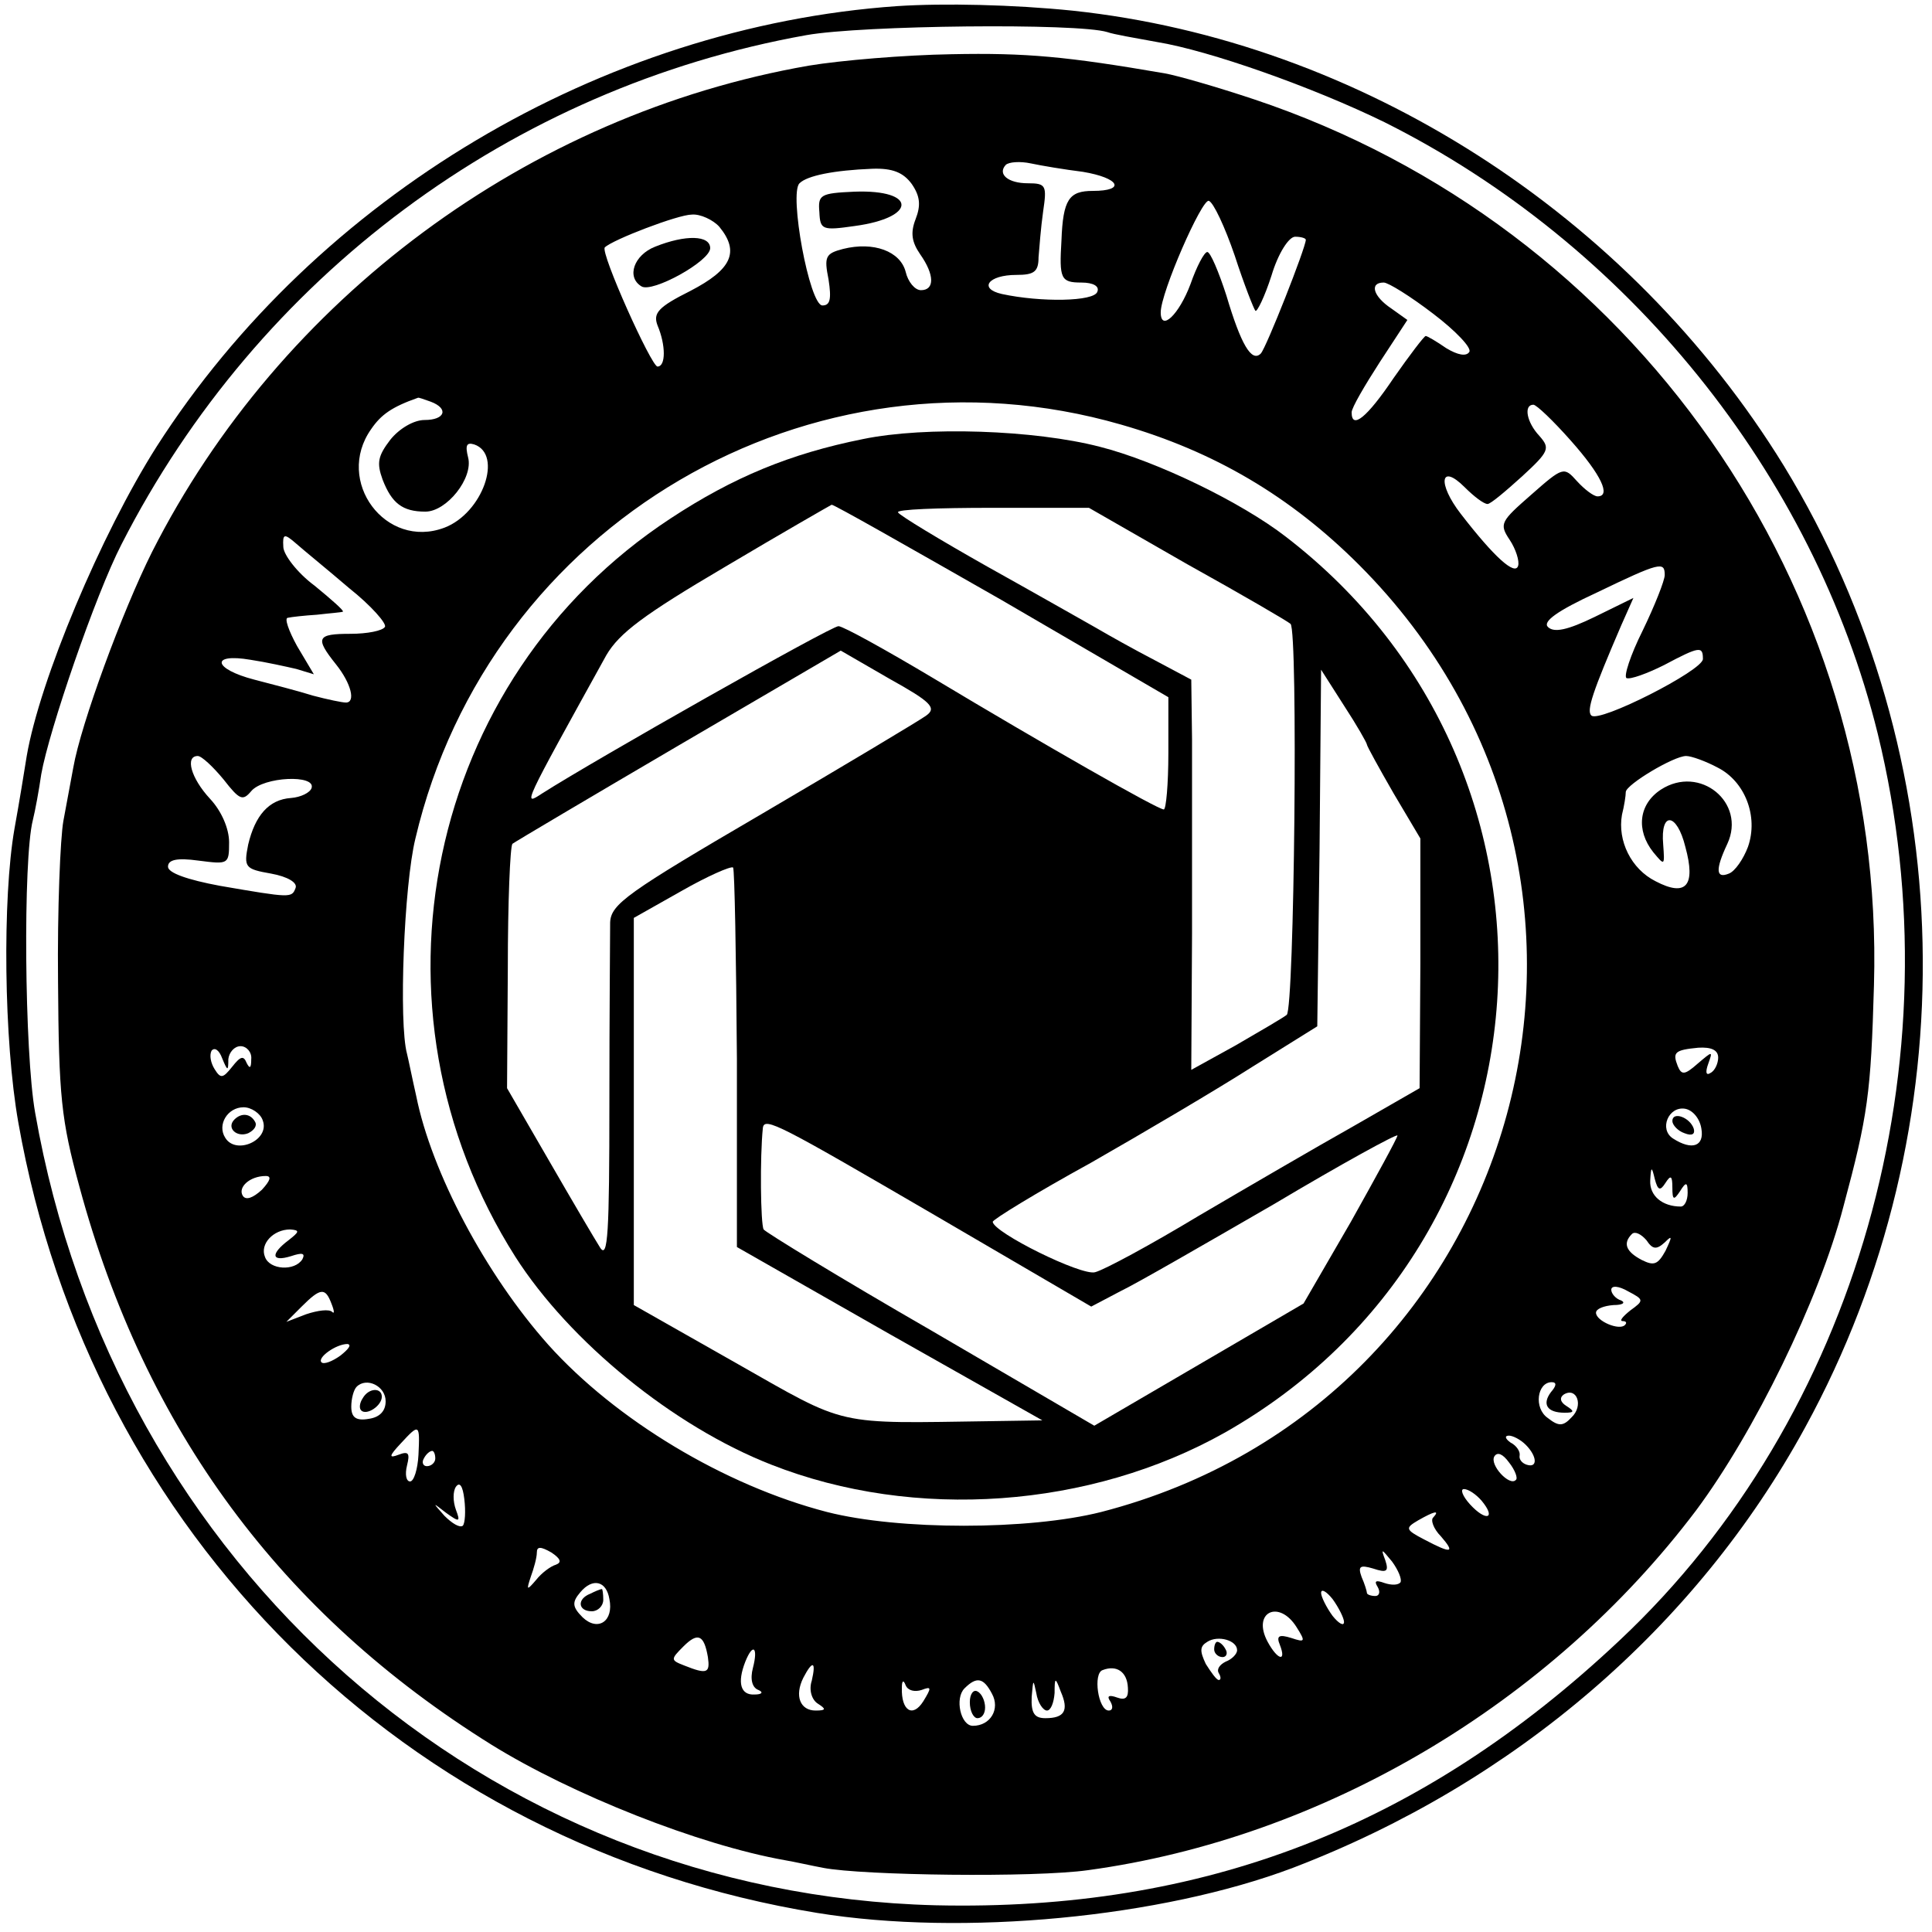
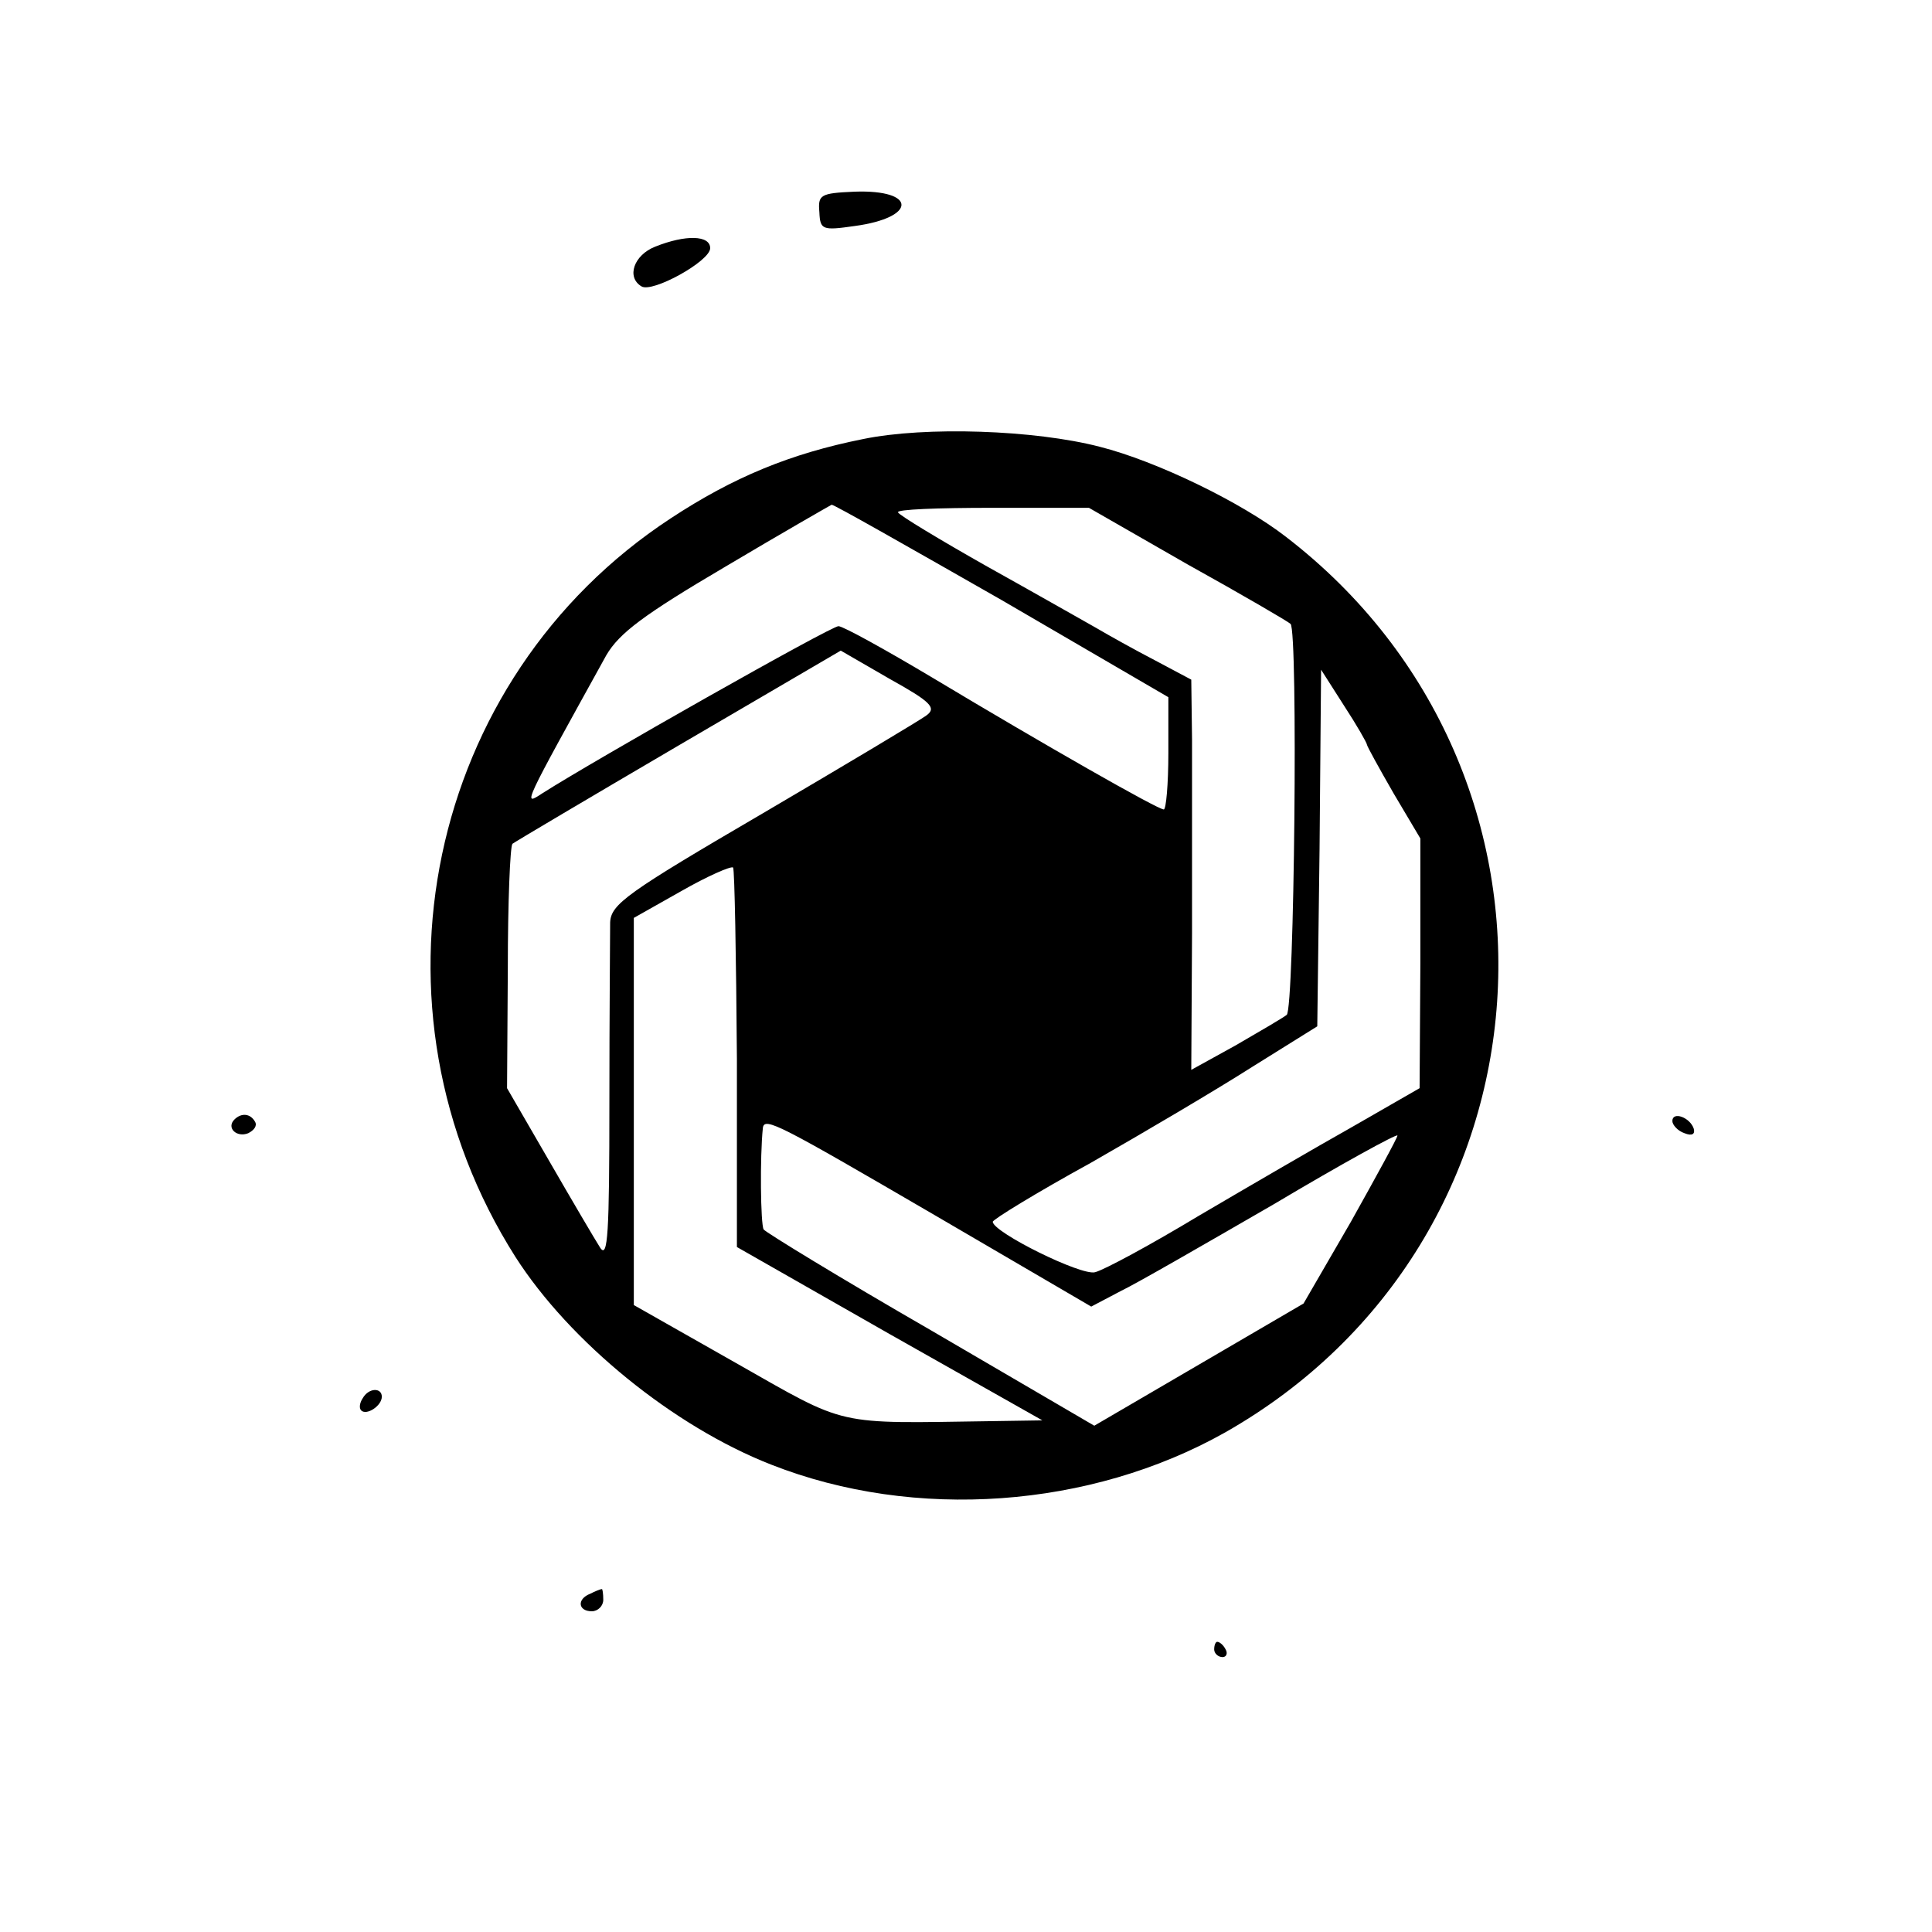
<svg xmlns="http://www.w3.org/2000/svg" version="1.0" width="253pt" height="253pt" viewBox="0 0 253 253" preserveAspectRatio="xMidYMid meet">
  <g transform="translate(0,253) scale(0.1,-0.1)" fill="#000000" stroke="none">
-     <path d="M1175 2522 c-387 -27 -760 -249 -970 -577 -73 -115 -153 -306 -170 -405 -3 -19 -10 -62 -16 -95 -16 -91 -14 -278 5 -385 95 -539 507 -947 1046 -1035 191 -31 451 -6 623 59 290 111 528 315 671 577 215 393 204 879 -28 1259 -203 330 -556 556 -931 596 -78 8 -169 10 -230 6z m275 -34 c8 -3 38 -8 65 -13 68 -11 204 -59 298 -105 318 -159 562 -460 646 -801 105 -429 -27 -895 -338 -1187 -260 -245 -546 -355 -896 -347 -588 15 -1075 443 -1179 1038 -14 79 -16 332 -3 383 3 12 8 39 11 60 10 57 71 235 105 301 179 351 511 598 897 667 73 13 355 16 394 4z" />
-     <path d="M1059 2444 c-367 -64 -692 -305 -860 -637 -39 -78 -93 -225 -103 -282 -3 -16 -9 -48 -13 -70 -4 -22 -8 -116 -7 -210 1 -151 4 -181 28 -269 86 -318 264 -559 540 -731 105 -65 271 -131 384 -151 12 -2 34 -7 50 -10 52 -10 277 -13 347 -3 308 42 605 218 796 471 76 102 161 275 193 398 32 119 36 148 40 290 15 522 -315 994 -812 1160 -48 16 -100 31 -117 34 -128 22 -181 27 -279 25 -61 -1 -145 -8 -187 -15z m359 -139 c48 -8 57 -25 13 -25 -31 0 -39 -11 -41 -65 -3 -50 -1 -55 26 -55 16 0 24 -5 21 -12 -4 -13 -74 -14 -125 -3 -31 7 -18 25 19 25 23 0 29 4 29 23 1 12 3 39 6 60 5 34 4 37 -20 37 -26 0 -40 12 -29 24 4 4 19 5 33 2 14 -3 44 -8 68 -11z m-224 -16 c11 -16 12 -28 5 -46 -7 -18 -5 -30 6 -46 19 -27 19 -47 1 -47 -8 0 -17 11 -20 24 -7 27 -42 40 -82 30 -23 -6 -25 -10 -19 -40 4 -26 2 -34 -8 -34 -17 0 -44 147 -30 160 10 10 45 17 95 19 27 1 41 -5 52 -20z m423 -94 c12 -37 25 -70 27 -72 2 -2 12 18 21 46 9 30 23 51 31 51 8 0 14 -2 14 -4 0 -10 -52 -142 -59 -149 -12 -12 -26 12 -45 76 -10 31 -21 57 -25 57 -4 0 -14 -19 -22 -42 -15 -40 -39 -63 -39 -37 0 26 54 149 63 146 6 -2 21 -34 34 -72z m-675 38 c27 -33 16 -56 -38 -84 -42 -21 -49 -29 -43 -45 11 -26 11 -54 0 -54 -8 0 -75 149 -69 156 10 10 96 43 114 43 11 1 28 -7 36 -16z m935 -114 c29 -22 51 -45 47 -50 -4 -6 -15 -4 -30 5 -13 9 -25 16 -27 16 -2 0 -21 -25 -42 -55 -35 -52 -55 -68 -55 -45 0 6 17 35 37 66 l36 55 -21 15 c-24 16 -29 34 -10 34 6 0 35 -18 65 -41z m-1313 -115 c24 -9 19 -24 -8 -24 -14 0 -33 -11 -45 -26 -16 -21 -18 -30 -10 -52 12 -31 26 -42 56 -42 28 0 63 44 56 71 -4 16 -2 20 8 17 38 -13 11 -90 -39 -109 -77 -29 -144 61 -96 129 13 19 27 29 61 41 1 1 8 -2 17 -5z m904 -30 c122 -35 222 -94 312 -184 408 -409 220 -1096 -338 -1240 -95 -24 -265 -24 -359 0 -135 35 -277 121 -365 219 -82 92 -153 226 -173 326 -5 22 -10 47 -12 55 -11 40 -4 221 11 282 97 412 518 659 924 542z m589 -21 c40 -45 53 -73 35 -73 -5 0 -17 9 -27 20 -17 19 -18 19 -60 -18 -40 -35 -42 -38 -28 -59 8 -12 13 -28 11 -34 -4 -13 -31 11 -75 68 -31 40 -27 67 5 35 12 -12 25 -22 30 -22 4 0 24 17 45 36 36 33 37 37 23 53 -17 18 -21 41 -8 41 4 0 26 -21 49 -47z m-1600 -193 c29 -23 50 -47 47 -51 -3 -5 -23 -9 -45 -9 -44 0 -47 -5 -19 -40 20 -25 26 -50 13 -50 -5 0 -24 4 -43 9 -19 6 -54 15 -77 21 -54 14 -58 35 -5 26 20 -3 47 -9 60 -12 l23 -7 -22 37 c-11 20 -17 37 -12 37 4 1 22 3 38 4 17 2 32 3 34 4 2 1 -15 16 -37 34 -23 17 -41 41 -41 51 -1 17 1 18 17 4 9 -8 41 -34 69 -58z m1723 17 c0 -7 -13 -40 -29 -73 -16 -32 -25 -60 -21 -62 5 -2 27 6 49 17 47 25 51 25 51 8 0 -15 -136 -84 -146 -74 -7 6 2 32 39 118 l16 36 -51 -25 c-35 -17 -53 -21 -61 -13 -7 7 12 21 64 45 83 40 89 41 89 23z m-1887 -268 c21 -27 25 -28 36 -15 16 19 85 22 79 4 -2 -6 -14 -12 -27 -13 -29 -2 -47 -23 -56 -61 -6 -30 -4 -32 30 -38 22 -4 35 -12 32 -19 -5 -13 -6 -13 -99 3 -43 8 -68 17 -68 25 0 9 11 12 40 8 39 -5 40 -5 40 24 0 18 -10 41 -25 57 -25 27 -33 56 -16 56 5 0 20 -14 34 -31z m1956 16 c36 -18 54 -64 40 -104 -6 -16 -17 -32 -25 -35 -17 -7 -18 5 -2 39 25 54 -36 104 -87 71 -29 -19 -33 -53 -10 -82 15 -18 15 -18 13 10 -4 44 18 42 29 -3 14 -51 1 -66 -39 -45 -32 16 -50 53 -44 87 3 12 5 25 5 30 1 10 63 47 79 47 7 0 26 -7 41 -15z m-1950 -382 c1 9 8 17 16 17 8 0 15 -8 14 -17 0 -12 -2 -13 -6 -5 -4 10 -8 9 -19 -5 -12 -15 -15 -16 -23 -3 -5 8 -7 18 -4 24 4 5 10 1 14 -10 7 -17 8 -17 8 -1z m1951 2 c0 -7 -4 -17 -10 -20 -6 -4 -7 1 -3 12 6 17 6 17 -14 0 -17 -15 -21 -15 -26 -3 -7 18 -4 21 27 24 17 1 26 -3 26 -13z m-1906 -82 c10 -26 -35 -46 -49 -23 -11 17 3 40 24 40 10 0 22 -8 25 -17z m1884 -11 c4 -23 -12 -29 -37 -13 -19 12 -6 43 16 39 10 -2 19 -13 21 -26z m-47 -71 c7 11 9 9 9 -6 0 -17 2 -17 10 -5 8 13 10 12 10 -2 0 -10 -4 -18 -9 -18 -24 0 -41 14 -40 34 1 19 2 19 6 2 4 -15 7 -16 14 -5z m-1838 -9 c-12 -11 -21 -14 -25 -8 -7 11 9 26 30 26 8 0 6 -6 -5 -18z m35 -66 c-24 -18 -23 -29 3 -21 15 5 19 4 15 -4 -10 -16 -43 -14 -49 3 -7 17 11 36 33 36 13 -1 12 -3 -2 -14z m1802 -3 c10 10 10 8 1 -11 -10 -18 -15 -20 -31 -12 -21 11 -25 22 -13 34 4 4 12 0 19 -8 8 -12 13 -13 24 -3z m-45 -89 c-10 -8 -15 -14 -10 -14 4 0 6 -2 3 -5 -7 -8 -38 5 -38 16 0 5 10 9 23 10 12 0 16 3 10 6 -7 2 -13 9 -13 14 0 6 10 5 22 -2 21 -11 21 -12 3 -25z m-1701 9 c4 -10 4 -14 1 -11 -4 4 -19 2 -34 -3 l-26 -10 20 20 c25 25 31 25 39 4z m12 -68 c-11 -8 -22 -12 -25 -9 -6 6 19 24 34 24 6 -1 1 -7 -9 -15z m59 -60 c0 -13 -8 -21 -22 -23 -17 -3 -23 2 -23 16 0 10 3 22 7 26 13 13 38 1 38 -19z m1526 12 c-12 -16 -5 -27 18 -27 13 0 13 2 2 9 -8 5 -9 11 -3 15 17 10 26 -15 10 -30 -11 -12 -17 -12 -31 -1 -19 13 -14 47 5 47 7 0 6 -5 -1 -13z m-1483 -82 c-1 -19 -6 -35 -11 -35 -5 0 -7 9 -4 21 4 16 2 19 -11 14 -13 -5 -13 -2 3 15 24 26 25 26 23 -15z m1450 13 c15 -15 16 -31 1 -26 -6 2 -10 7 -9 12 1 5 -4 13 -12 17 -7 5 -8 9 -2 9 5 0 15 -5 22 -12z m-1428 -18 c0 -5 -5 -10 -11 -10 -5 0 -7 5 -4 10 3 6 8 10 11 10 2 0 4 -4 4 -10z m1415 -28 c-8 -9 -35 20 -28 31 4 6 11 3 19 -8 8 -10 12 -21 9 -23z m-1379 -60 c-4 -3 -14 3 -24 13 -16 18 -16 18 2 4 18 -13 19 -12 13 4 -4 11 -4 24 0 30 5 7 9 1 11 -16 2 -16 1 -32 -2 -35z m1334 33 c20 -24 6 -28 -15 -5 -10 11 -13 20 -8 20 6 0 16 -7 23 -15z m-63 -22 c-4 -3 0 -15 10 -25 19 -22 14 -23 -22 -4 -25 13 -25 15 -8 25 21 12 29 14 20 4z m-1149 -62 c-7 -2 -19 -11 -26 -20 -12 -14 -13 -14 -7 4 4 11 8 25 8 32 0 8 5 8 19 0 12 -8 14 -13 6 -16z m1106 -23 c-3 -4 -12 -4 -21 -1 -11 4 -14 3 -9 -5 4 -7 2 -12 -3 -12 -6 0 -11 2 -11 4 0 2 -3 12 -7 21 -5 14 -2 16 15 11 18 -6 21 -4 16 11 -6 16 -5 15 9 -2 8 -11 13 -23 11 -27z m-1036 -22 c6 -29 -15 -43 -35 -24 -14 14 -14 20 -3 33 16 19 34 15 38 -9z m962 -30 c0 -6 -7 -2 -15 8 -8 11 -15 25 -15 30 0 6 7 2 15 -8 8 -11 15 -25 15 -30z m-62 -7 c12 -19 11 -20 -7 -14 -16 5 -20 3 -15 -9 9 -23 -3 -20 -16 4 -21 39 15 56 38 19z m-771 -39 c3 -21 -1 -23 -31 -11 -18 7 -18 8 -1 25 19 19 27 15 32 -14z m693 9 c0 -5 -7 -12 -15 -15 -8 -4 -12 -10 -9 -15 3 -5 3 -9 0 -9 -3 0 -10 10 -17 21 -8 17 -8 23 2 29 14 9 39 2 39 -11z m-634 -23 c-4 -15 -1 -26 7 -29 7 -3 5 -6 -5 -6 -18 -1 -23 15 -12 43 10 25 17 19 10 -8z m77 -17 c-4 -12 0 -25 8 -30 11 -7 11 -9 -3 -9 -20 0 -28 19 -16 43 12 23 17 22 11 -4z m414 -9 c1 -13 -3 -17 -14 -13 -11 4 -14 2 -9 -5 4 -7 3 -12 -2 -12 -14 0 -21 49 -8 53 18 7 32 -2 33 -23z m-270 -3 c13 5 13 3 2 -15 -14 -22 -29 -12 -28 18 0 9 2 11 5 3 3 -7 12 -9 21 -6z m92 -5 c11 -20 -2 -42 -25 -42 -16 0 -24 36 -11 49 16 16 25 14 36 -7z m72 -22 c5 0 9 10 10 23 0 21 1 21 8 2 11 -25 5 -35 -20 -35 -14 0 -19 6 -18 28 2 23 2 24 6 5 2 -13 9 -23 14 -23z" />
    <path d="M1073 2252 c1 -23 4 -24 46 -18 82 11 82 48 0 45 -45 -2 -48 -4 -46 -27z" />
    <path d="M858 2207 c-28 -11 -38 -40 -18 -52 14 -9 90 33 90 50 0 17 -32 18 -72 2z" />
    <path d="M1130 1955 c-95 -19 -170 -50 -252 -104 -320 -210 -410 -641 -203 -967 71 -111 207 -222 335 -272 188 -74 418 -57 594 42 441 250 483 863 80 1173 -58 45 -169 99 -244 118 -85 22 -228 27 -310 10z m182 -211 l218 -127 0 -73 c0 -41 -3 -74 -6 -74 -8 0 -157 85 -302 172 -62 37 -118 68 -124 68 -10 0 -319 -175 -388 -219 -26 -17 -26 -18 84 181 17 29 49 53 156 116 74 44 137 80 139 81 2 1 102 -56 223 -125z m243 47 c72 -40 132 -75 135 -78 10 -9 5 -504 -5 -512 -5 -4 -36 -22 -67 -40 l-58 -32 1 178 c0 98 0 213 0 255 l-1 78 -47 25 c-27 14 -61 33 -78 43 -16 9 -81 46 -142 80 -62 35 -115 67 -117 71 -3 4 53 6 123 6 l127 0 129 -74z m-342 -198 c-8 -6 -105 -64 -214 -128 -178 -104 -199 -119 -200 -143 0 -15 -1 -121 -1 -236 0 -171 -2 -205 -12 -190 -7 11 -37 62 -67 114 l-55 95 1 157 c0 86 3 159 6 163 4 3 102 61 218 129 l212 124 64 -37 c54 -30 62 -38 48 -48z m577 -38 c0 -2 16 -31 35 -64 l35 -59 0 -164 -1 -163 -87 -50 c-48 -27 -139 -80 -202 -117 -63 -38 -124 -71 -136 -74 -18 -5 -133 52 -134 66 0 3 57 38 128 77 70 40 165 96 212 126 l85 53 3 233 2 234 30 -47 c17 -26 30 -49 30 -51z m-825 -412 l0 -246 200 -114 200 -113 -65 -1 c-209 -3 -188 -8 -336 76 l-134 76 0 254 0 253 62 35 c35 20 65 33 68 31 2 -3 4 -116 5 -251z m262 -206 l202 -118 38 20 c21 10 111 62 201 114 89 53 162 93 162 90 0 -3 -28 -54 -61 -113 l-62 -107 -137 -80 -137 -80 -214 125 c-118 68 -216 128 -219 132 -4 7 -5 95 -1 133 2 15 22 4 228 -116z" />
    <path d="M307 1064 c-11 -11 3 -24 18 -18 8 4 12 10 9 15 -6 11 -18 12 -27 3z" />
    <path d="M2190 1062 c0 -5 7 -13 16 -16 10 -4 14 -1 12 6 -5 15 -28 23 -28 10z" />
    <path d="M475 699 c-4 -6 -5 -13 -2 -16 7 -7 27 6 27 18 0 12 -17 12 -25 -2z" />
    <path d="M773 443 c-18 -7 -16 -23 2 -23 8 0 15 7 15 15 0 8 -1 15 -2 14 -2 0 -9 -3 -15 -6z" />
    <path d="M1590 370 c0 -5 5 -10 11 -10 5 0 7 5 4 10 -3 6 -8 10 -11 10 -2 0 -4 -4 -4 -10z" />
-     <path d="M1270 301 c0 -12 5 -21 10 -21 6 0 10 6 10 14 0 8 -4 18 -10 21 -5 3 -10 -3 -10 -14z" />
  </g>
</svg>